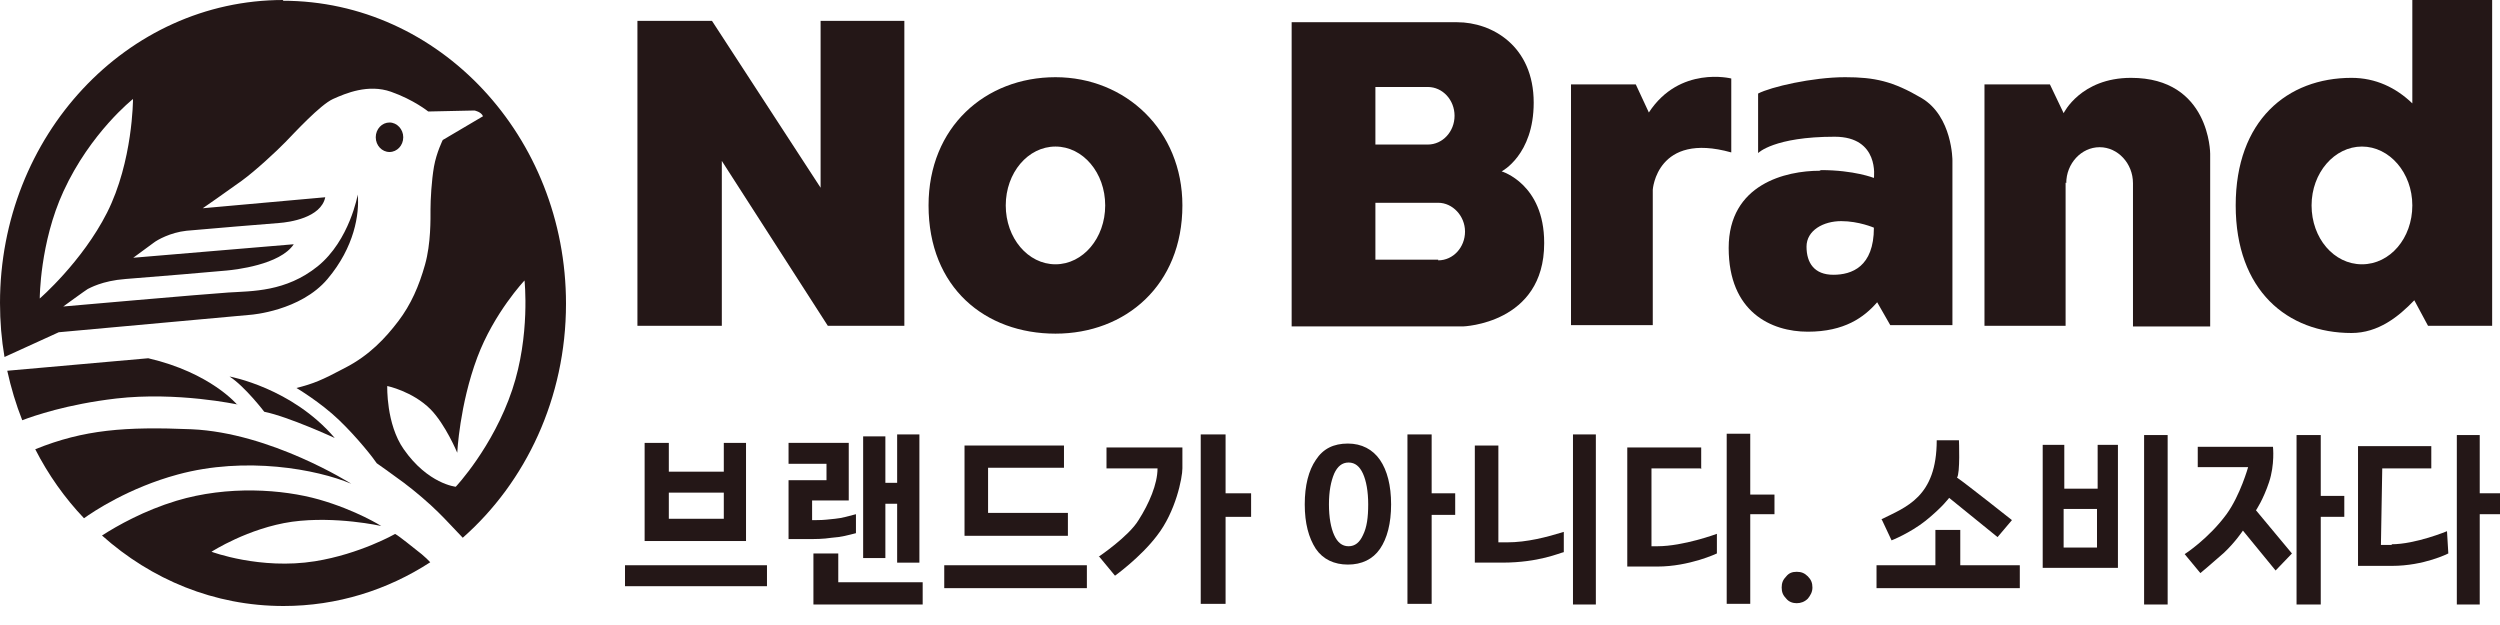
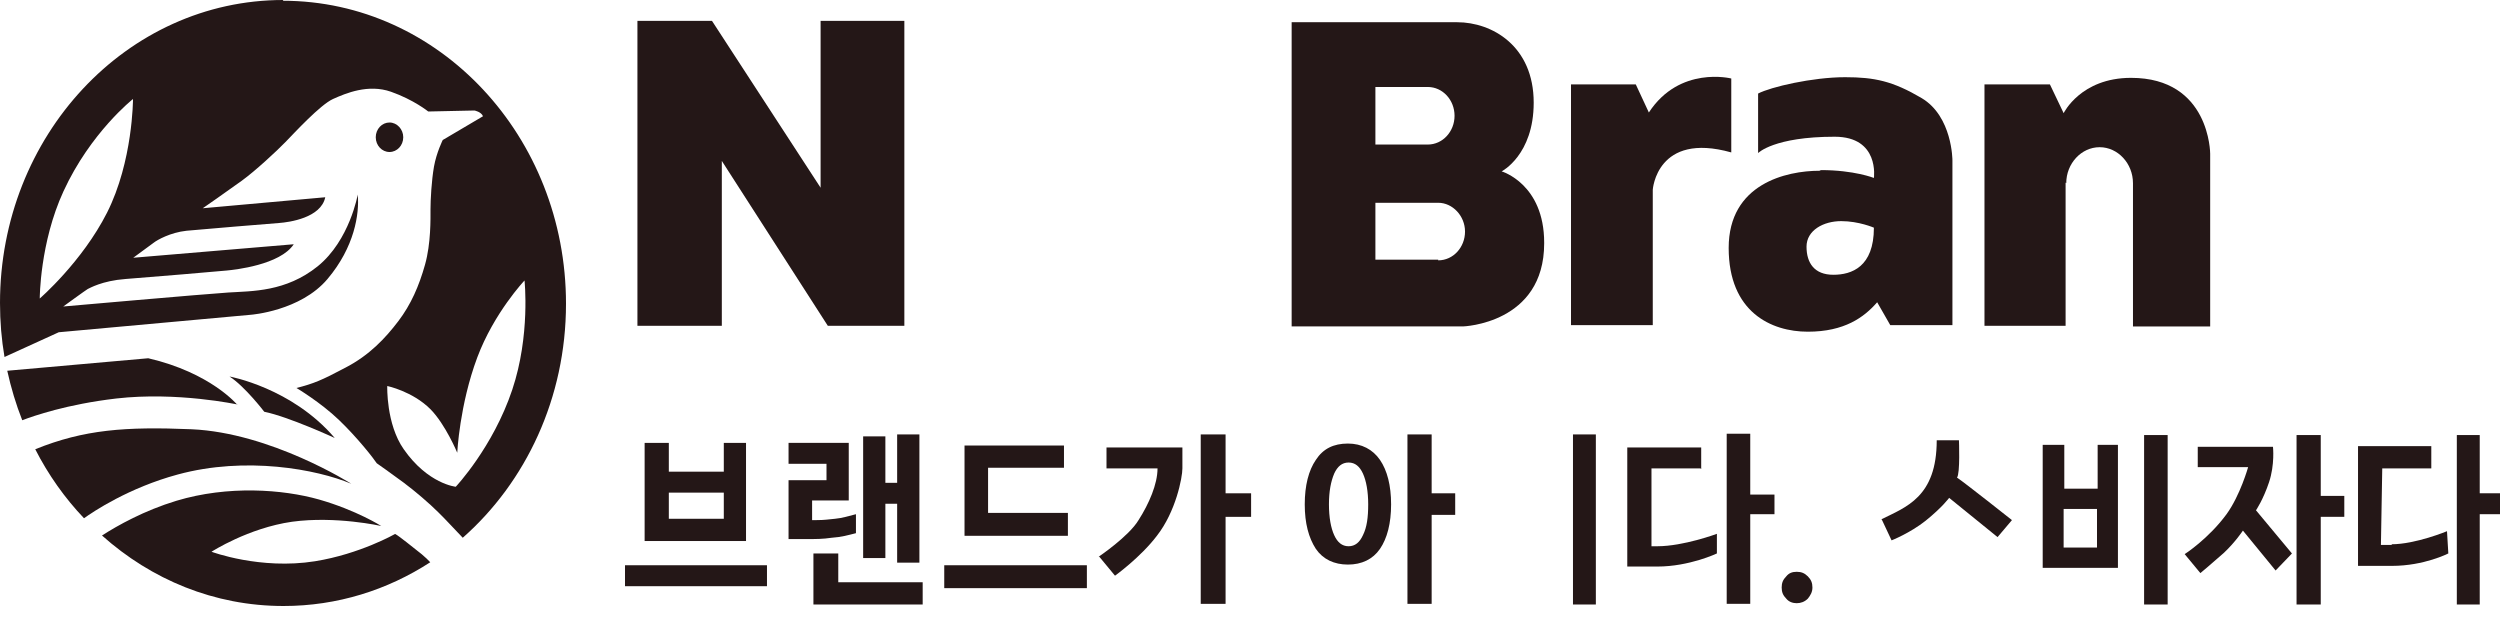
<svg xmlns="http://www.w3.org/2000/svg" viewBox="0 0 100 25" fill="none">
  <path d="M28.873 6.437L33.112 13.031H36.174V0.836H32.824V7.509L28.48 0.836H25.497V13.031H28.873V6.437Z" fill="#241717" />
-   <path d="M42.219 13.346C45.019 13.346 47.296 11.41 47.296 8.217C47.296 5.208 45.019 3.088 42.219 3.088C39.419 3.088 37.142 5.077 37.142 8.217C37.142 11.514 39.419 13.346 42.219 13.346ZM42.219 5.862C43.318 5.862 44.208 6.909 44.208 8.217C44.208 9.525 43.318 10.572 42.219 10.572C41.12 10.572 40.23 9.525 40.23 8.217C40.23 6.909 41.12 5.862 42.219 5.862Z" fill="#241717" />
  <path d="M61.767 9.708C61.767 7.352 60.066 6.855 60.066 6.855C60.066 6.855 61.348 6.201 61.348 4.107C61.348 1.831 59.674 0.889 58.287 0.889H51.666V13.057H58.522C58.522 13.057 61.767 12.953 61.767 9.734M55.016 3.479H57.109C57.711 3.479 58.182 4.003 58.182 4.631C58.182 5.259 57.711 5.782 57.109 5.782H55.016V3.506V3.479ZM57.528 10.388H55.016V8.111H57.528C58.103 8.111 58.601 8.635 58.601 9.263C58.601 9.891 58.13 10.414 57.528 10.414" fill="#241717" />
  <path d="M66.111 7.588C66.111 7.588 66.268 5.259 69.251 6.097V3.14C69.251 3.14 67.184 2.616 65.954 4.5L65.431 3.375H62.84V13.005H66.111V7.562V7.588Z" fill="#241717" />
  <path d="M72.784 6.83C71.45 6.83 69.147 7.353 69.147 9.918C69.147 12.482 70.848 13.268 72.313 13.268C73.779 13.268 74.564 12.692 75.087 12.09L75.611 13.006H78.097V6.411C78.097 6.411 78.097 4.658 76.867 3.925C75.715 3.245 74.983 3.088 73.805 3.088C72.496 3.088 70.822 3.48 70.324 3.742V6.123C70.324 6.123 70.953 5.469 73.386 5.469C75.192 5.469 74.956 7.118 74.956 7.118C74.956 7.118 74.171 6.804 72.837 6.804M73.334 10.991C72.575 10.991 72.261 10.52 72.261 9.866C72.261 9.211 72.941 8.845 73.648 8.845C74.355 8.845 74.956 9.107 74.956 9.107C74.956 10.677 74.067 10.991 73.334 10.991Z" fill="#241717" />
  <path d="M82.65 7.327C82.65 6.542 83.252 5.888 83.985 5.888C84.718 5.888 85.319 6.542 85.319 7.327V13.058H88.407V6.149C88.407 6.149 88.407 3.114 85.241 3.114C83.226 3.114 82.546 4.527 82.546 4.527L81.996 3.375H79.379V13.032H82.624V7.301L82.65 7.327Z" fill="#241717" />
-   <path d="M97.121 13.032H99.686V0H96.493V4.135C95.839 3.507 95.028 3.114 94.06 3.114C91.495 3.114 89.428 4.815 89.428 8.217C89.428 11.619 91.495 13.32 94.06 13.32C95.132 13.32 95.944 12.666 96.572 12.011L97.121 13.032ZM94.478 10.572C93.353 10.572 92.463 9.525 92.463 8.217C92.463 6.909 93.379 5.862 94.478 5.862C95.577 5.862 96.493 6.909 96.493 8.217C96.493 9.525 95.604 10.572 94.478 10.572Z" fill="#241717" />
  <path d="M25.785 17.716V21.641H29.841V17.716H28.952V18.867H26.753V17.716H25.785ZM28.952 20.751H26.753V19.705H28.952V20.751Z" fill="#241717" />
  <path d="M30.679 22.61H25V23.448H30.679V22.61Z" fill="#241717" />
  <path d="M32.537 22.139V24.18H36.907V23.29H33.531V22.139H32.537Z" fill="#241717" />
  <path d="M34.238 21.327V20.568C33.924 20.647 33.688 20.725 33.4 20.751C33.112 20.778 32.981 20.804 32.667 20.804H32.484V20.019H33.95V17.716H31.542V18.553H33.06V19.207H31.542V21.563H32.223C32.667 21.563 32.903 21.563 33.269 21.51C33.662 21.484 33.924 21.406 34.238 21.327Z" fill="#241717" />
  <path d="M35.886 17.377V19.313H35.415V17.455H34.526V22.322H35.415V20.15H35.886V22.506H36.776V17.377H35.886Z" fill="#241717" />
  <path d="M42.559 18.71V17.821H38.581V21.432H42.716V20.516H39.523V18.71H42.559Z" fill="#241717" />
  <path d="M43.475 22.61H37.77V23.526H43.475V22.61Z" fill="#241717" />
  <path d="M48.029 17.377V24.154H49.023V20.674H50.044V19.732H49.023V17.377H48.029Z" fill="#241717" />
  <path d="M43.972 22.269L44.6 23.028C44.6 23.028 45.621 22.295 46.275 21.432C47.034 20.463 47.296 19.103 47.296 18.736V17.899C46.903 17.899 44.26 17.899 44.26 17.899V18.736H46.301C46.301 19.364 45.961 20.149 45.542 20.804C45.15 21.458 43.946 22.269 43.946 22.269" fill="#241717" />
  <path d="M53.917 17.742C53.341 17.742 52.922 17.951 52.634 18.396C52.346 18.815 52.19 19.416 52.19 20.175C52.19 20.934 52.346 21.51 52.634 21.955C52.922 22.374 53.367 22.583 53.917 22.583C54.466 22.583 54.911 22.374 55.199 21.955C55.487 21.536 55.644 20.934 55.644 20.175C55.644 19.416 55.487 18.815 55.199 18.396C54.911 17.977 54.466 17.742 53.917 17.742ZM54.519 21.405C54.388 21.693 54.205 21.85 53.943 21.85C53.681 21.85 53.498 21.693 53.367 21.405C53.236 21.117 53.158 20.699 53.158 20.175C53.158 19.652 53.236 19.259 53.367 18.945C53.498 18.658 53.681 18.501 53.943 18.501C54.205 18.501 54.388 18.658 54.519 18.945C54.649 19.233 54.728 19.652 54.728 20.175C54.728 20.699 54.675 21.091 54.519 21.405Z" fill="#241717" />
  <path d="M56.298 17.377V24.154H57.266V20.595H58.208V19.732H57.266V17.377H56.298Z" fill="#241717" />
-   <path d="M58.993 17.821V22.505H60.093C61.558 22.505 62.395 22.113 62.552 22.086V21.275C61.872 21.484 61.087 21.694 60.276 21.694H59.935V17.821H58.993Z" fill="#241717" />
  <path d="M63.834 17.377H62.919V24.18H63.834V17.377Z" fill="#241717" />
  <path d="M69.068 17.349V24.153H70.01V20.568H70.979V19.783H70.01V17.349H69.068Z" fill="#241717" />
  <path d="M68.048 18.762V17.899H65.091V22.662H66.294C67.577 22.662 68.676 22.138 68.676 22.138V21.353C68.676 21.353 67.341 21.85 66.294 21.85H66.059V18.736H68.022L68.048 18.762Z" fill="#241717" />
  <path d="M71.869 22.872C71.685 22.872 71.555 22.924 71.45 23.055C71.319 23.186 71.267 23.317 71.267 23.5C71.267 23.683 71.319 23.814 71.45 23.945C71.555 24.076 71.712 24.128 71.869 24.128C72.026 24.128 72.183 24.076 72.314 23.945C72.418 23.814 72.497 23.683 72.497 23.5C72.497 23.317 72.444 23.186 72.314 23.055C72.183 22.924 72.052 22.872 71.869 22.872Z" fill="#241717" />
-   <path d="M77.416 21.197V22.61H75.061V23.526H80.792V22.61H78.411V21.197H77.416Z" fill="#241717" />
  <path d="M75.27 20.778L75.663 21.615C75.663 21.615 76.396 21.327 77.024 20.83C77.704 20.281 77.966 19.914 77.966 19.914L79.902 21.484L80.478 20.804C80.478 20.804 78.594 19.312 78.28 19.103C78.411 18.946 78.358 17.611 78.358 17.611H77.469C77.469 19.888 76.239 20.281 75.244 20.778" fill="#241717" />
  <path d="M86.706 17.402H85.764V24.18H86.706V17.402Z" fill="#241717" />
  <path d="M81.708 17.794V22.714H84.717V17.794H83.906V19.547H82.572V17.794H81.734H81.708ZM83.88 21.902H82.545V20.358H83.88V21.902Z" fill="#241717" />
  <path d="M91.862 17.402V24.18H92.83V20.673H93.772V19.836H92.83V17.402H91.862Z" fill="#241717" />
  <path d="M90.919 17.873H87.91V18.685H89.925C89.925 18.685 89.611 19.81 89.061 20.569C88.329 21.563 87.387 22.165 87.387 22.165L88.015 22.924C88.015 22.924 88.486 22.532 88.957 22.113C89.428 21.668 89.716 21.223 89.716 21.223L91.024 22.82L91.678 22.139L90.239 20.412C90.239 20.412 90.527 19.993 90.762 19.287C90.998 18.58 90.919 17.873 90.919 17.873Z" fill="#241717" />
  <path d="M95.682 21.798H95.237L95.29 18.736H97.252V17.846H94.321V22.635H95.682C96.965 22.635 97.933 22.138 97.933 22.138L97.88 21.248C97.88 21.248 96.624 21.771 95.656 21.771" fill="#241717" />
  <path d="M98.273 17.402V24.18H99.189V20.568H100V19.731H99.189V17.402H98.273Z" fill="#241717" />
  <path d="M15.8 21.36C15.8 21.36 14.4 22.16 12.6 22.45C10.41 22.8 8.46 22.07 8.46 22.07C8.46 22.07 9.93 21.12 11.68 20.87C13.43 20.63 15.25 21.04 15.25 21.04C15.25 21.04 14.26 20.41 12.76 19.98C11.31 19.57 9.12 19.41 7.06 20.03C5.77 20.42 4.7 21.02 4.08 21.42C6.05 23.18 8.57 24.24 11.34 24.24C13.49 24.24 15.5 23.6 17.21 22.49C17.13 22.4 17.01 22.29 16.87 22.17C16.5 21.88 15.99 21.46 15.81 21.36" fill="#241717" />
  <path d="M9.49 16.19C9.49 16.19 8.43 14.91 5.93 14.33L0.29 14.83C0.44 15.51 0.64 16.18 0.89 16.81C1.33 16.64 2.68 16.17 4.65 15.94C7.09 15.66 9.5 16.18 9.5 16.18" fill="#241717" />
  <path d="M14.05 19.35C14.05 19.35 10.84 17.31 7.66 17.17C5.02 17.06 3.36 17.18 1.41 17.97C1.93 18.99 2.59 19.92 3.36 20.73C3.72 20.47 5.15 19.51 7.11 18.98C9.83 18.24 12.67 18.77 14.05 19.35Z" fill="#241717" />
  <path d="M11.33 0C5.07 0 0 5.43 0 12.12C0 12.86 0.06 13.58 0.18 14.28L2.35 13.29L10.04 12.59C10.04 12.59 12.02 12.44 13.1 11.16C14.18 9.88 14.38 8.56 14.31 7.78C14.31 7.78 13.99 9.61 12.71 10.65C11.43 11.68 10.08 11.64 9.14 11.7C8.2 11.76 2.53 12.26 2.53 12.26C2.53 12.26 3.45 11.59 3.51 11.56C3.58 11.53 4.08 11.23 5.02 11.16C5.96 11.09 8.78 10.85 9.08 10.82C9.38 10.79 11.2 10.6 11.75 9.77L5.33 10.31C5.33 10.31 6.03 9.8 6.16 9.7C6.29 9.6 6.81 9.3 7.46 9.23C8.1 9.17 10.75 8.95 11.16 8.92C11.58 8.89 12.84 8.71 13.01 7.89L8.11 8.33C8.11 8.33 9.12 7.63 9.67 7.23C10.22 6.83 11.06 6.05 11.42 5.68C11.78 5.31 12.81 4.19 13.32 3.96C13.83 3.73 14.73 3.35 15.64 3.67C16.55 3.99 17.13 4.46 17.13 4.46L18.98 4.42C18.98 4.42 19.25 4.47 19.32 4.65L17.71 5.6C17.71 5.6 17.46 6.1 17.36 6.66C17.26 7.23 17.22 8 17.22 8.37C17.22 8.74 17.24 9.74 17 10.59C16.76 11.44 16.44 12.18 15.93 12.85C15.42 13.52 14.78 14.21 13.81 14.71C12.85 15.22 12.55 15.34 11.86 15.52C11.86 15.52 12.82 16.09 13.56 16.8C14.3 17.51 14.94 18.33 15.07 18.53C15.07 18.53 15.67 18.95 16.14 19.3C16.61 19.65 17.19 20.15 17.53 20.49C17.77 20.72 18.21 21.2 18.51 21.51C21.03 19.29 22.64 15.92 22.64 12.15C22.64 5.46 17.57 0.03 11.31 0.03M4.28 8.51C3.28 10.48 1.59 11.94 1.59 11.94C1.59 11.94 1.59 9.71 2.54 7.65C3.62 5.3 5.32 3.96 5.32 3.96C5.32 3.96 5.32 6.45 4.28 8.51ZM20.98 11.21C20.98 11.21 21.22 13.41 20.49 15.59C19.72 17.89 18.23 19.47 18.23 19.47C18.23 19.47 17.12 19.36 16.15 17.97C15.44 16.96 15.49 15.44 15.49 15.44C15.49 15.44 16.5 15.65 17.22 16.37C17.82 16.98 18.29 18.11 18.29 18.11C18.29 18.11 18.38 16.2 19.09 14.3C19.76 12.51 20.98 11.22 20.98 11.22" fill="#241717" />
  <path d="M16.13 5.49C16.13 5.17 15.88 4.9 15.58 4.9C15.28 4.9 15.03 5.16 15.03 5.49C15.03 5.82 15.28 6.08 15.58 6.08C15.88 6.08 16.13 5.82 16.13 5.49Z" fill="#241717" />
  <path d="M10.57 16.47C11.55 16.67 13.39 17.52 13.39 17.52C11.68 15.51 9.18 15.06 9.18 15.06C9.79 15.45 10.57 16.47 10.57 16.47Z" fill="#241717" />
</svg>